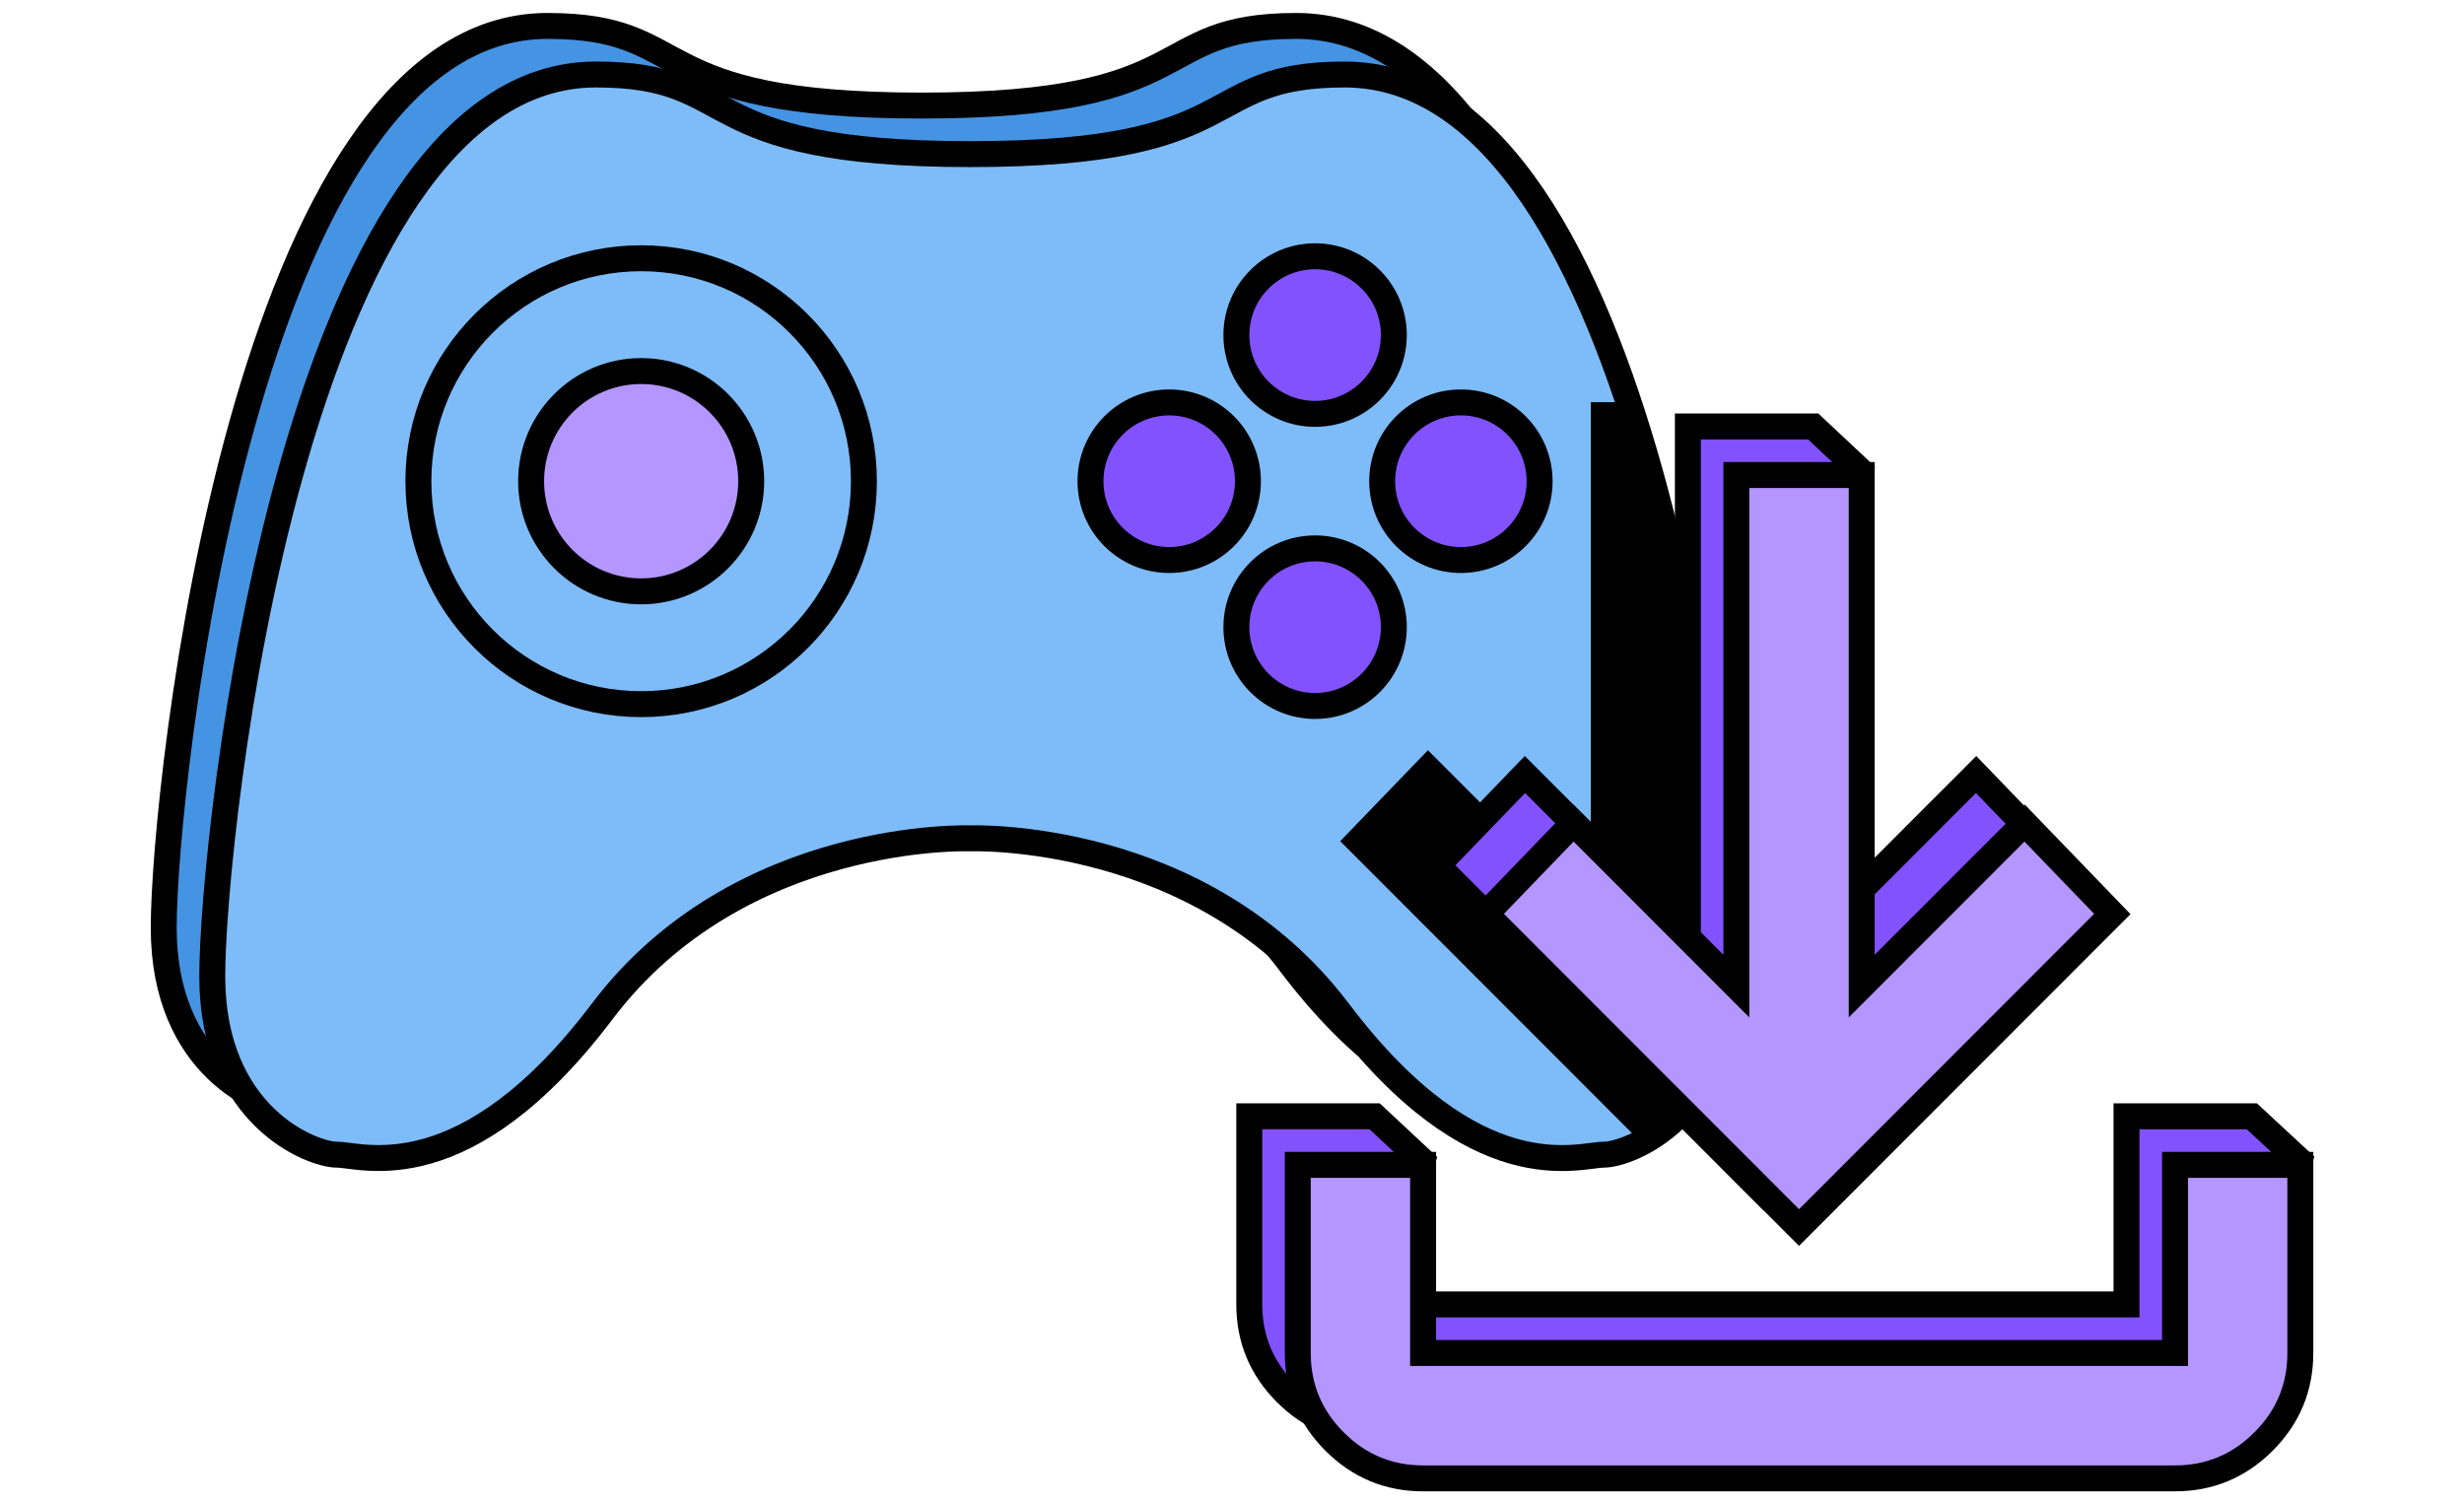
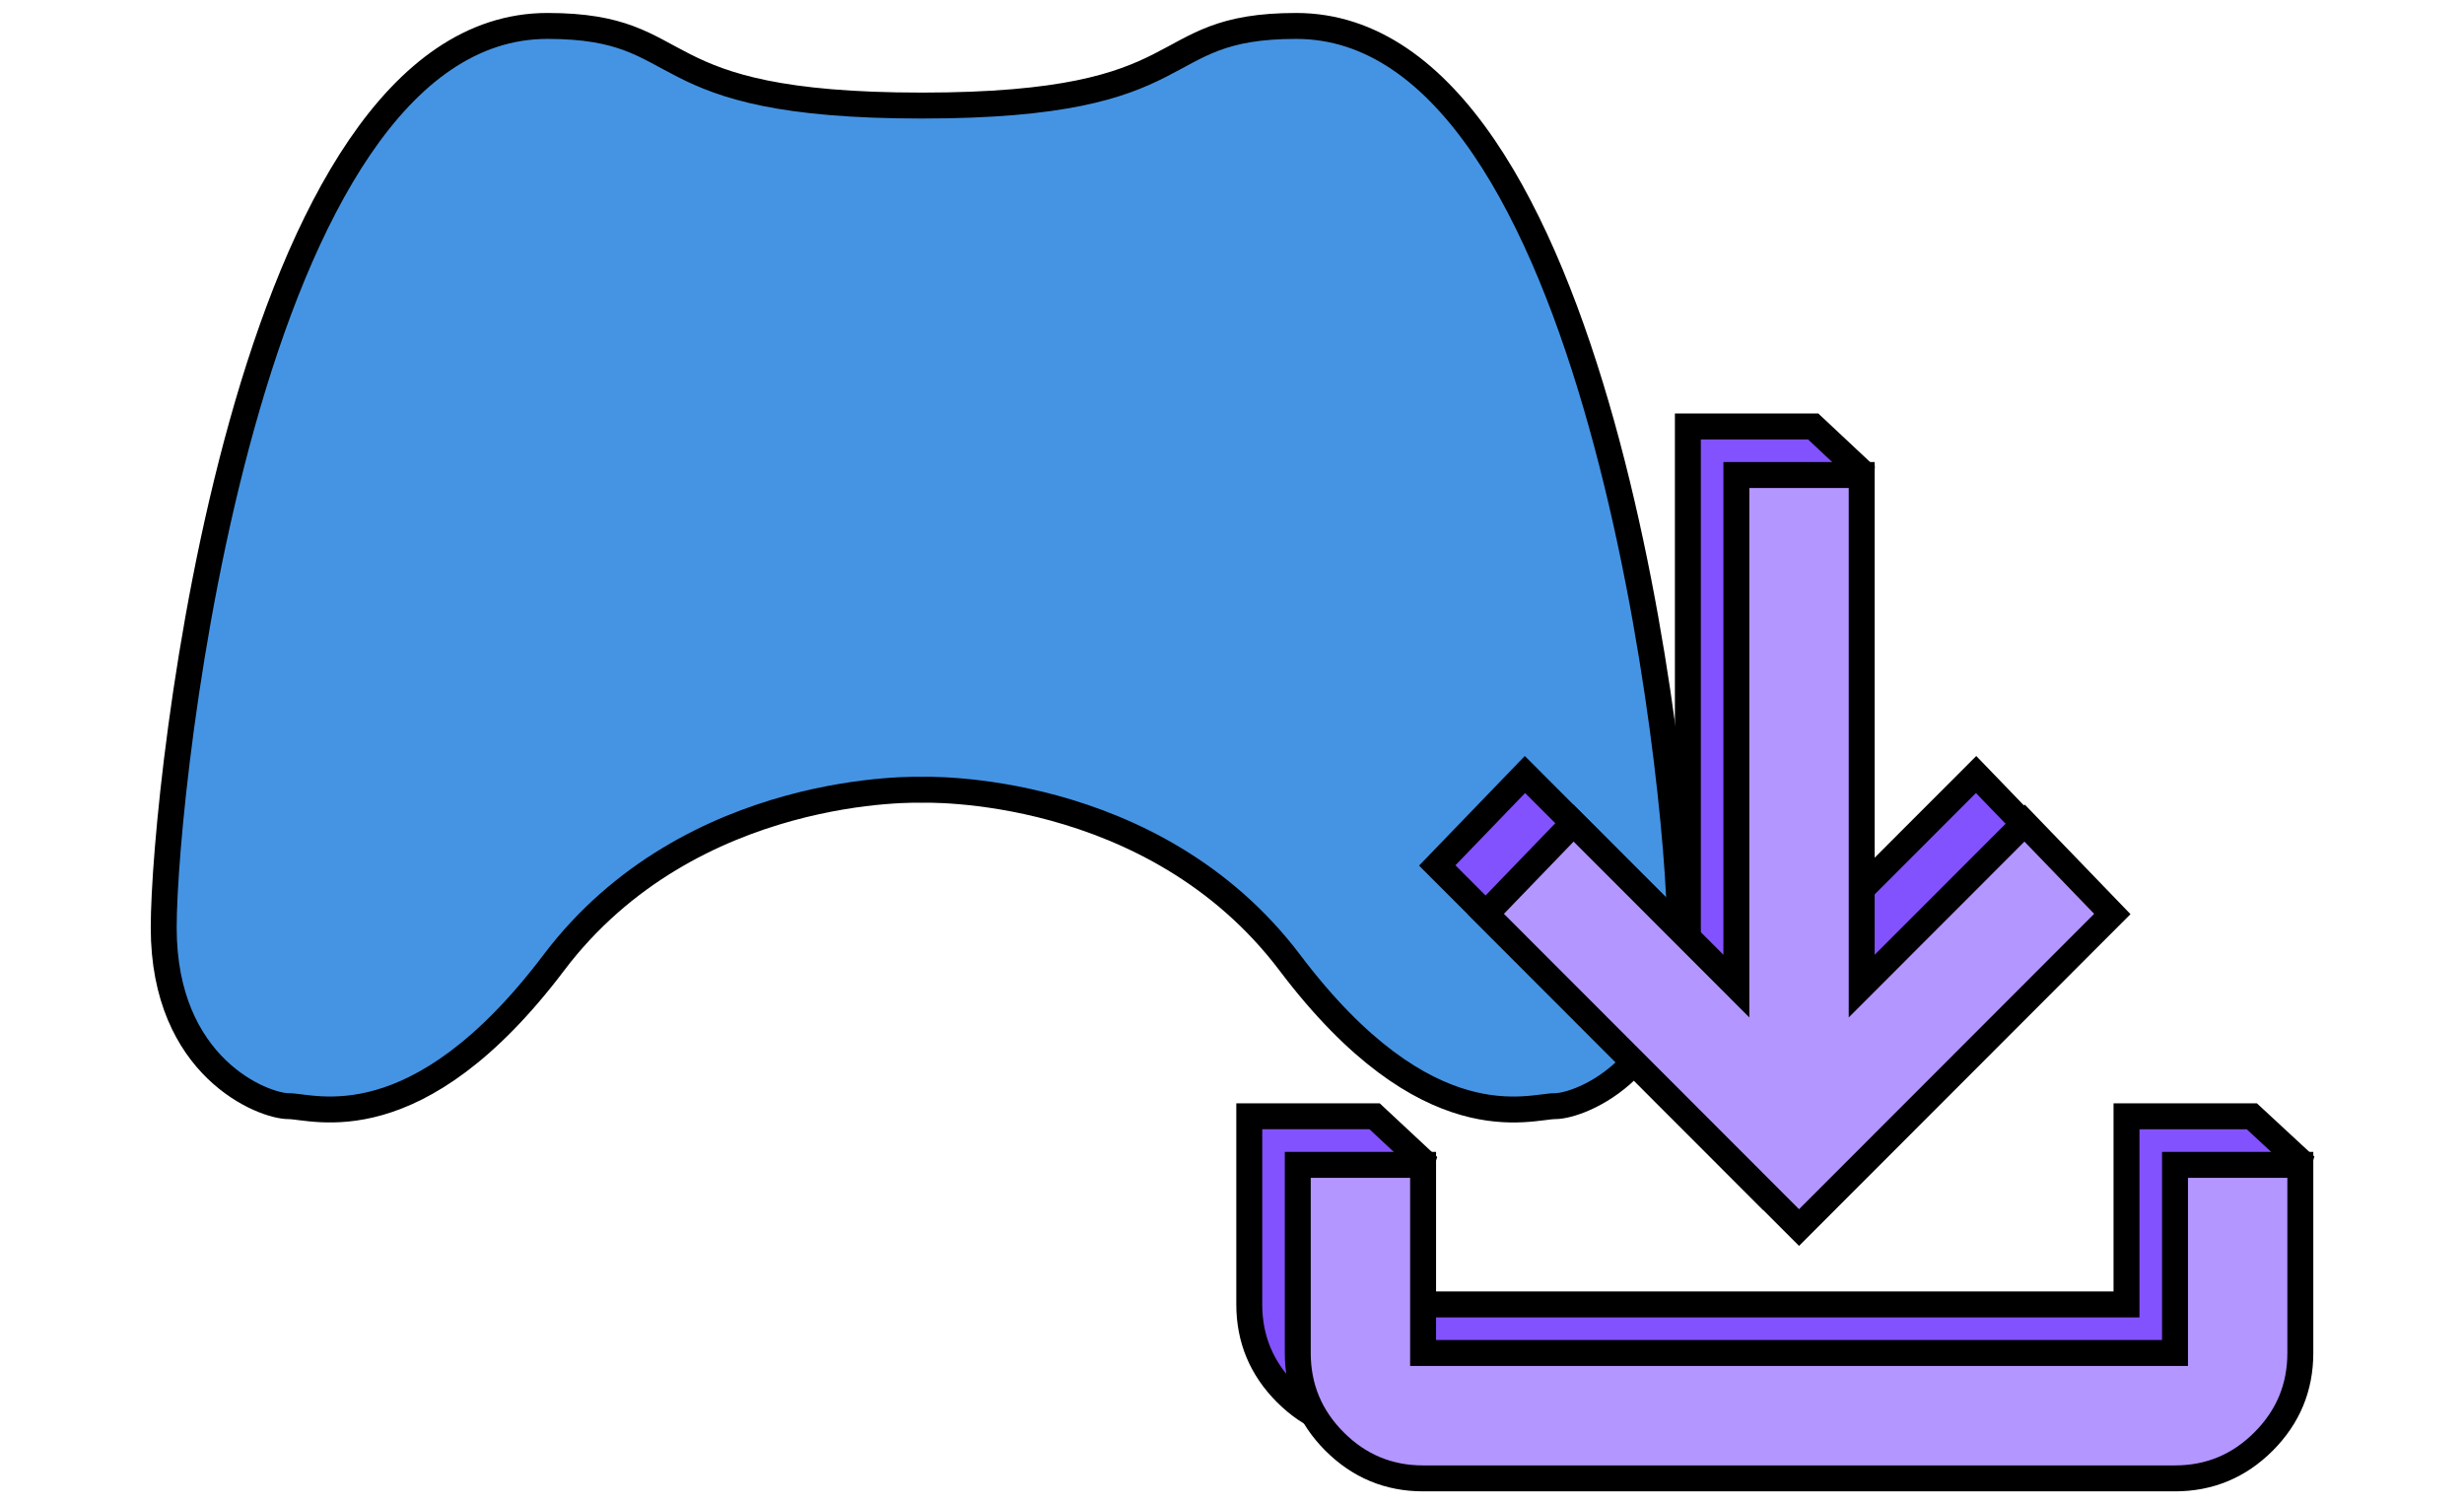
<svg xmlns="http://www.w3.org/2000/svg" width="95" height="58" fill="none">
  <g stroke="#000" stroke-miterlimit="10">
    <path d="M49.976 1c-5.777 0-3.489 3.07-14.436 3.07S26.882 1 21.105 1C9.437 1 6.312 30.362 6.312 35.766s3.847 6.882 4.812 6.882 4.933 1.471 10.224-5.526c5.291-7.003 14.193-6.671 14.193-6.671s8.902-.332 14.193 6.671 9.259 5.526 10.224 5.526 4.812-1.471 4.812-6.882S61.645 1 49.976 1z" fill="#4594e4" />
    <g fill="#7ebbf9">
-       <path d="M51.846 2.872c-5.777 0-3.489 3.07-14.435 3.07s-8.659-3.07-14.435-3.07c-11.668 0-14.793 29.362-14.793 34.766s3.847 6.882 4.812 6.882 4.933 1.471 10.224-5.526c5.291-7.003 14.193-6.671 14.193-6.671s8.901-.333 14.193 6.671 9.259 5.526 10.224 5.526 4.812-1.471 4.812-6.882S63.515 2.872 51.846 2.872z" />
-       <path d="M24.72 27.149c4.743 0 8.588-3.848 8.588-8.596s-3.845-8.596-8.588-8.596-8.589 3.848-8.589 8.596 3.845 8.596 8.589 8.596z" />
-     </g>
-     <path d="M24.72 22.8c2.343 0 4.243-1.901 4.243-4.247s-1.9-4.247-4.243-4.247-4.243 1.901-4.243 4.247 1.9 4.247 4.243 4.247z" fill="#b396ff" />
+       </g>
    <g fill="#8252ff">
      <use href="#B" />
      <use href="#B" y="11.262" />
      <use href="#B" x="5.621" y="5.635" />
      <use href="#B" x="-5.625" y="5.635" />
    </g>
  </g>
-   <path fill-rule="evenodd" d="M62.79 15.507h-1.455v19.705l-6.281-6.286-3.382 3.506 11.617 11.626c1.463-.772 3.351-2.629 3.351-6.42l-.135-2.764-.338.339v-3.735c-.542-4.547-1.593-10.602-3.377-15.97z" fill="#000" />
  <g stroke="#000">
    <path d="M67.492 45.457L55.413 33.368l3.382-3.506 6.281 6.286V16.443h4.832l1.856 1.74-1.856 17.965 6.281-6.286 3.382 3.506-12.079 12.089zm-14.495 9.671c-1.329 0-2.466-.474-3.412-1.421s-1.419-2.085-1.419-3.415v-7.253h4.832l1.839 1.716-1.839 5.538h28.99v-7.253h4.832l1.836 1.701-1.836 5.552c0 1.33-.473 2.468-1.419 3.415s-2.084 1.421-3.412 1.421h-28.99z" fill="#8252ff" />
    <path d="M69.362 47.329L57.283 35.24l3.382-3.506 6.281 6.286V18.315h4.832V38.02l6.281-6.286 3.382 3.506-12.079 12.089zM54.867 57c-1.329 0-2.466-.474-3.412-1.42s-1.419-2.085-1.419-3.415v-7.253h4.832v7.253h28.99v-7.253h4.832v7.253c0 1.33-.473 2.468-1.419 3.415S85.186 57 83.857 57h-28.99z" fill="#b396ff" />
  </g>
  <defs>
-     <path id="B" d="M50.704 15.957c1.676 0 3.035-1.36 3.035-3.038s-1.359-3.038-3.035-3.038-3.035 1.36-3.035 3.038 1.359 3.038 3.035 3.038z" />
-   </defs>
+     </defs>
</svg>